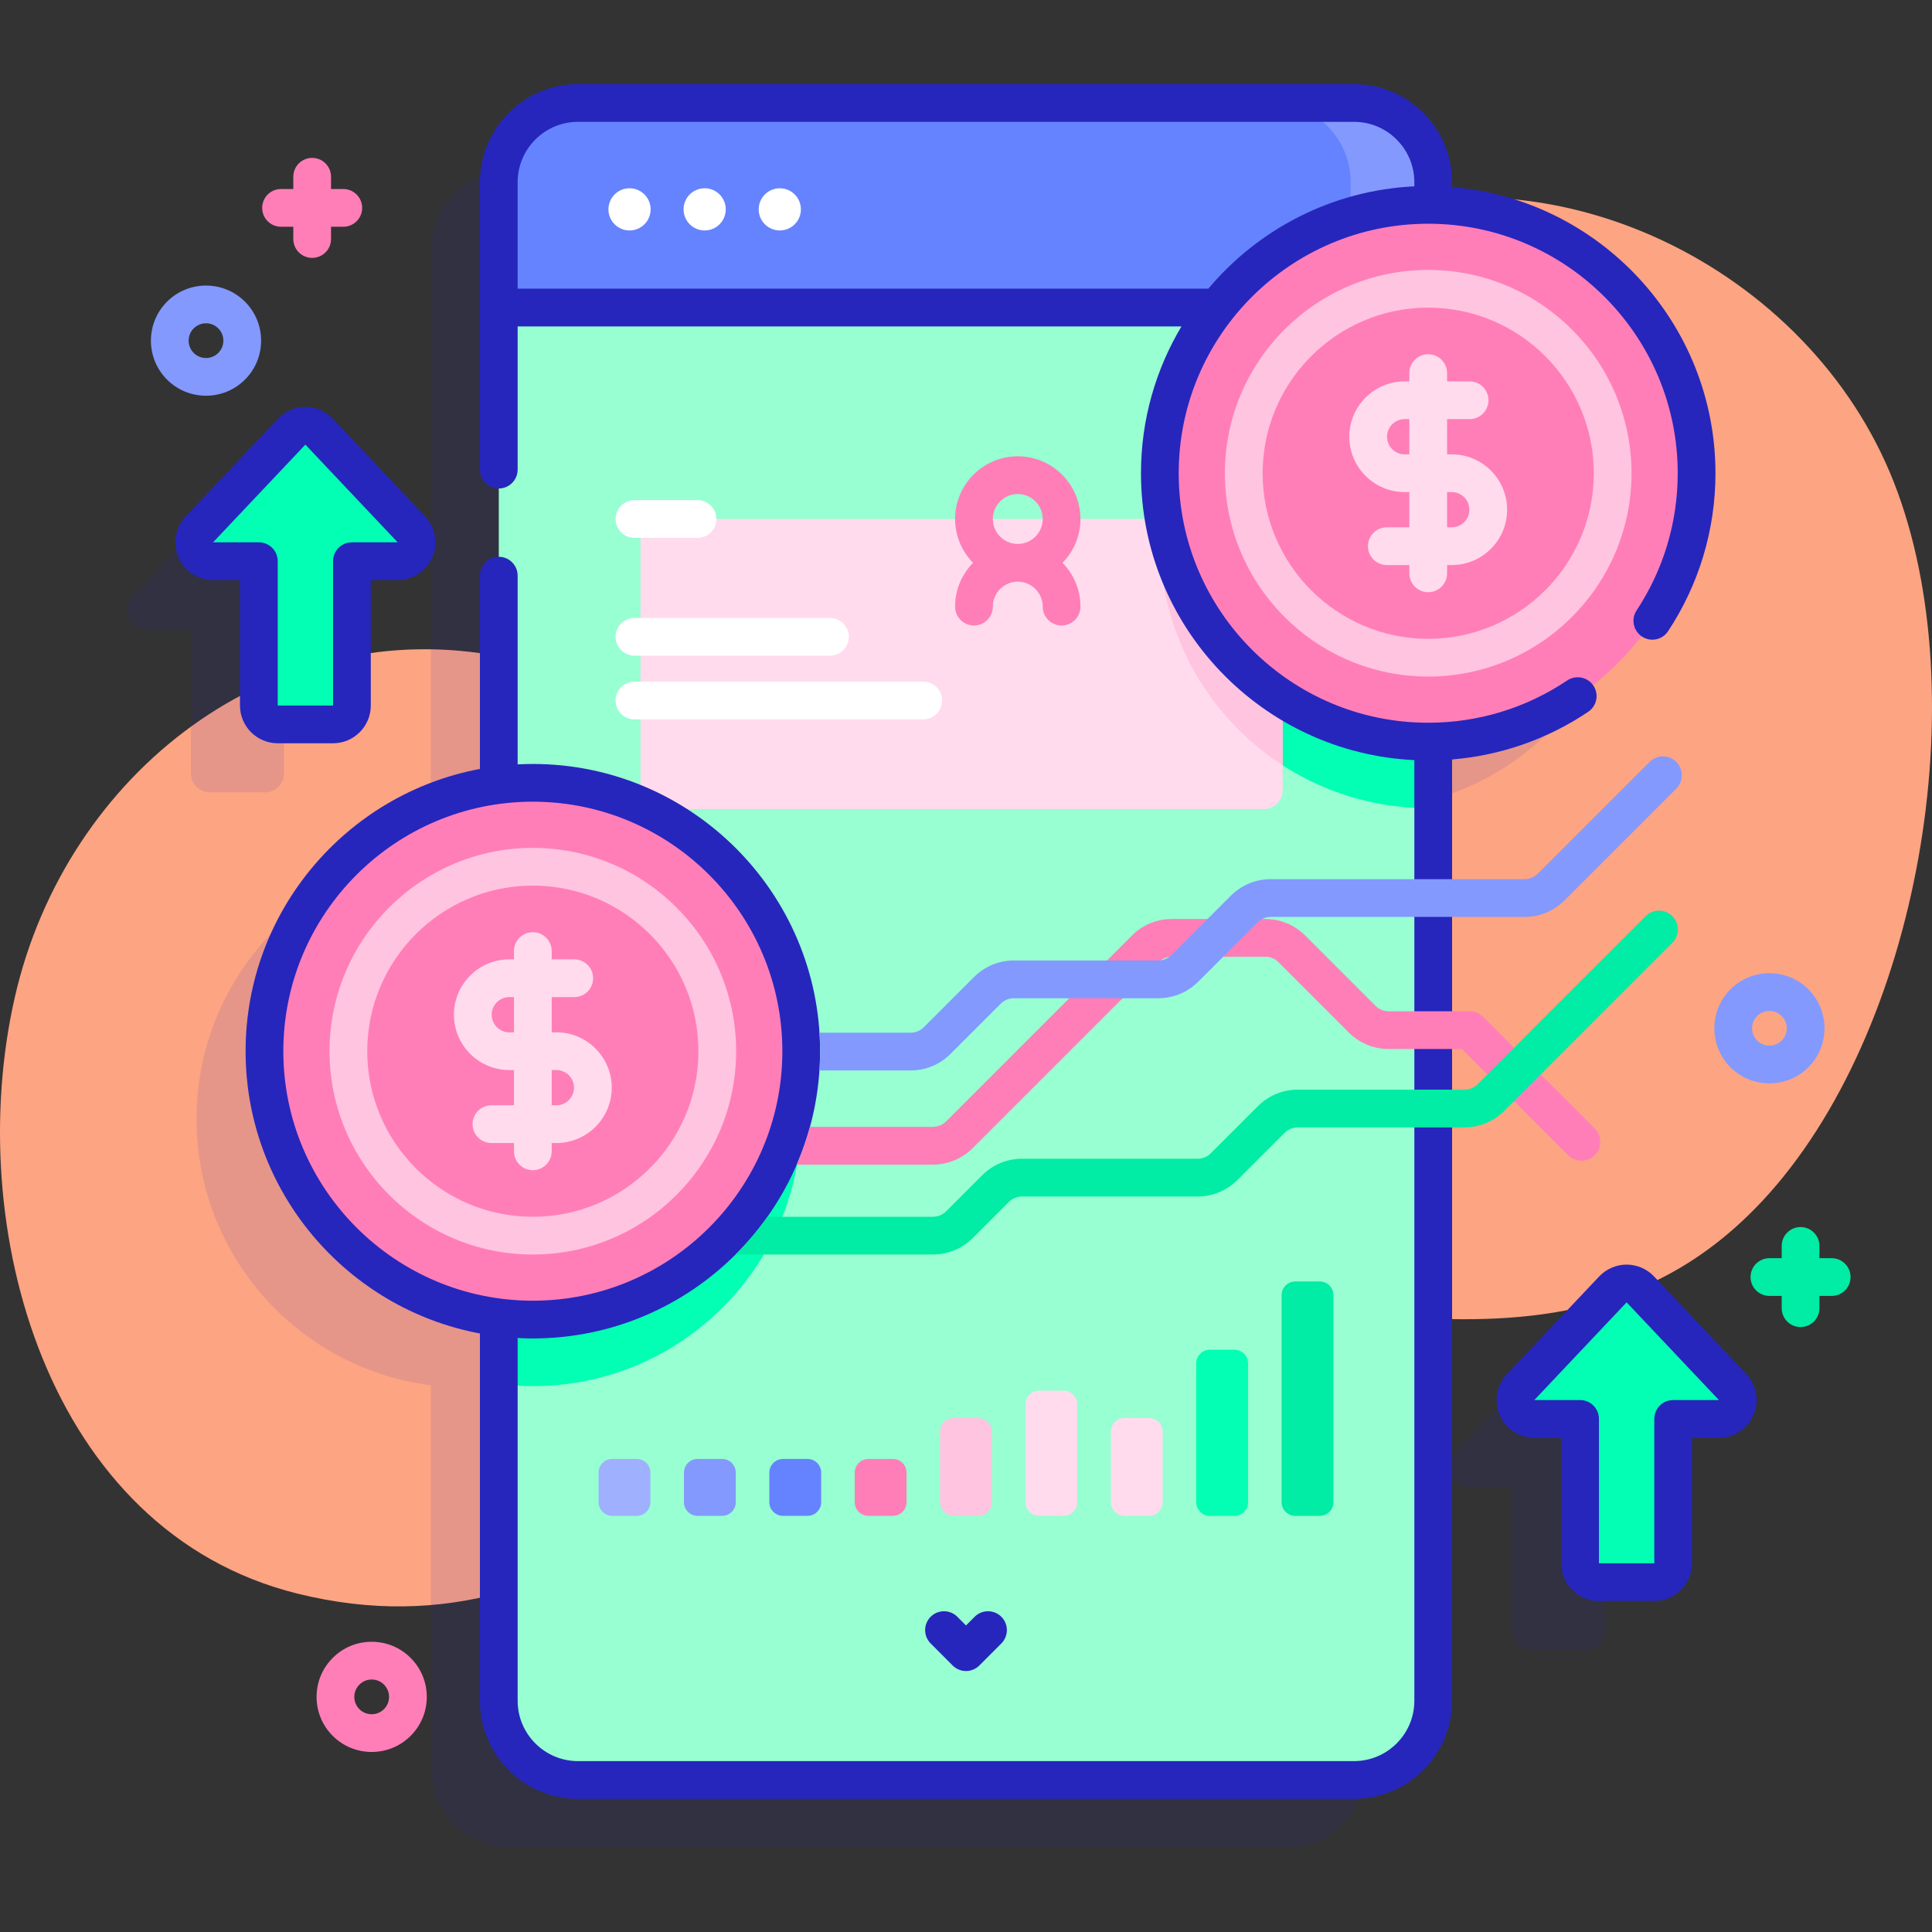
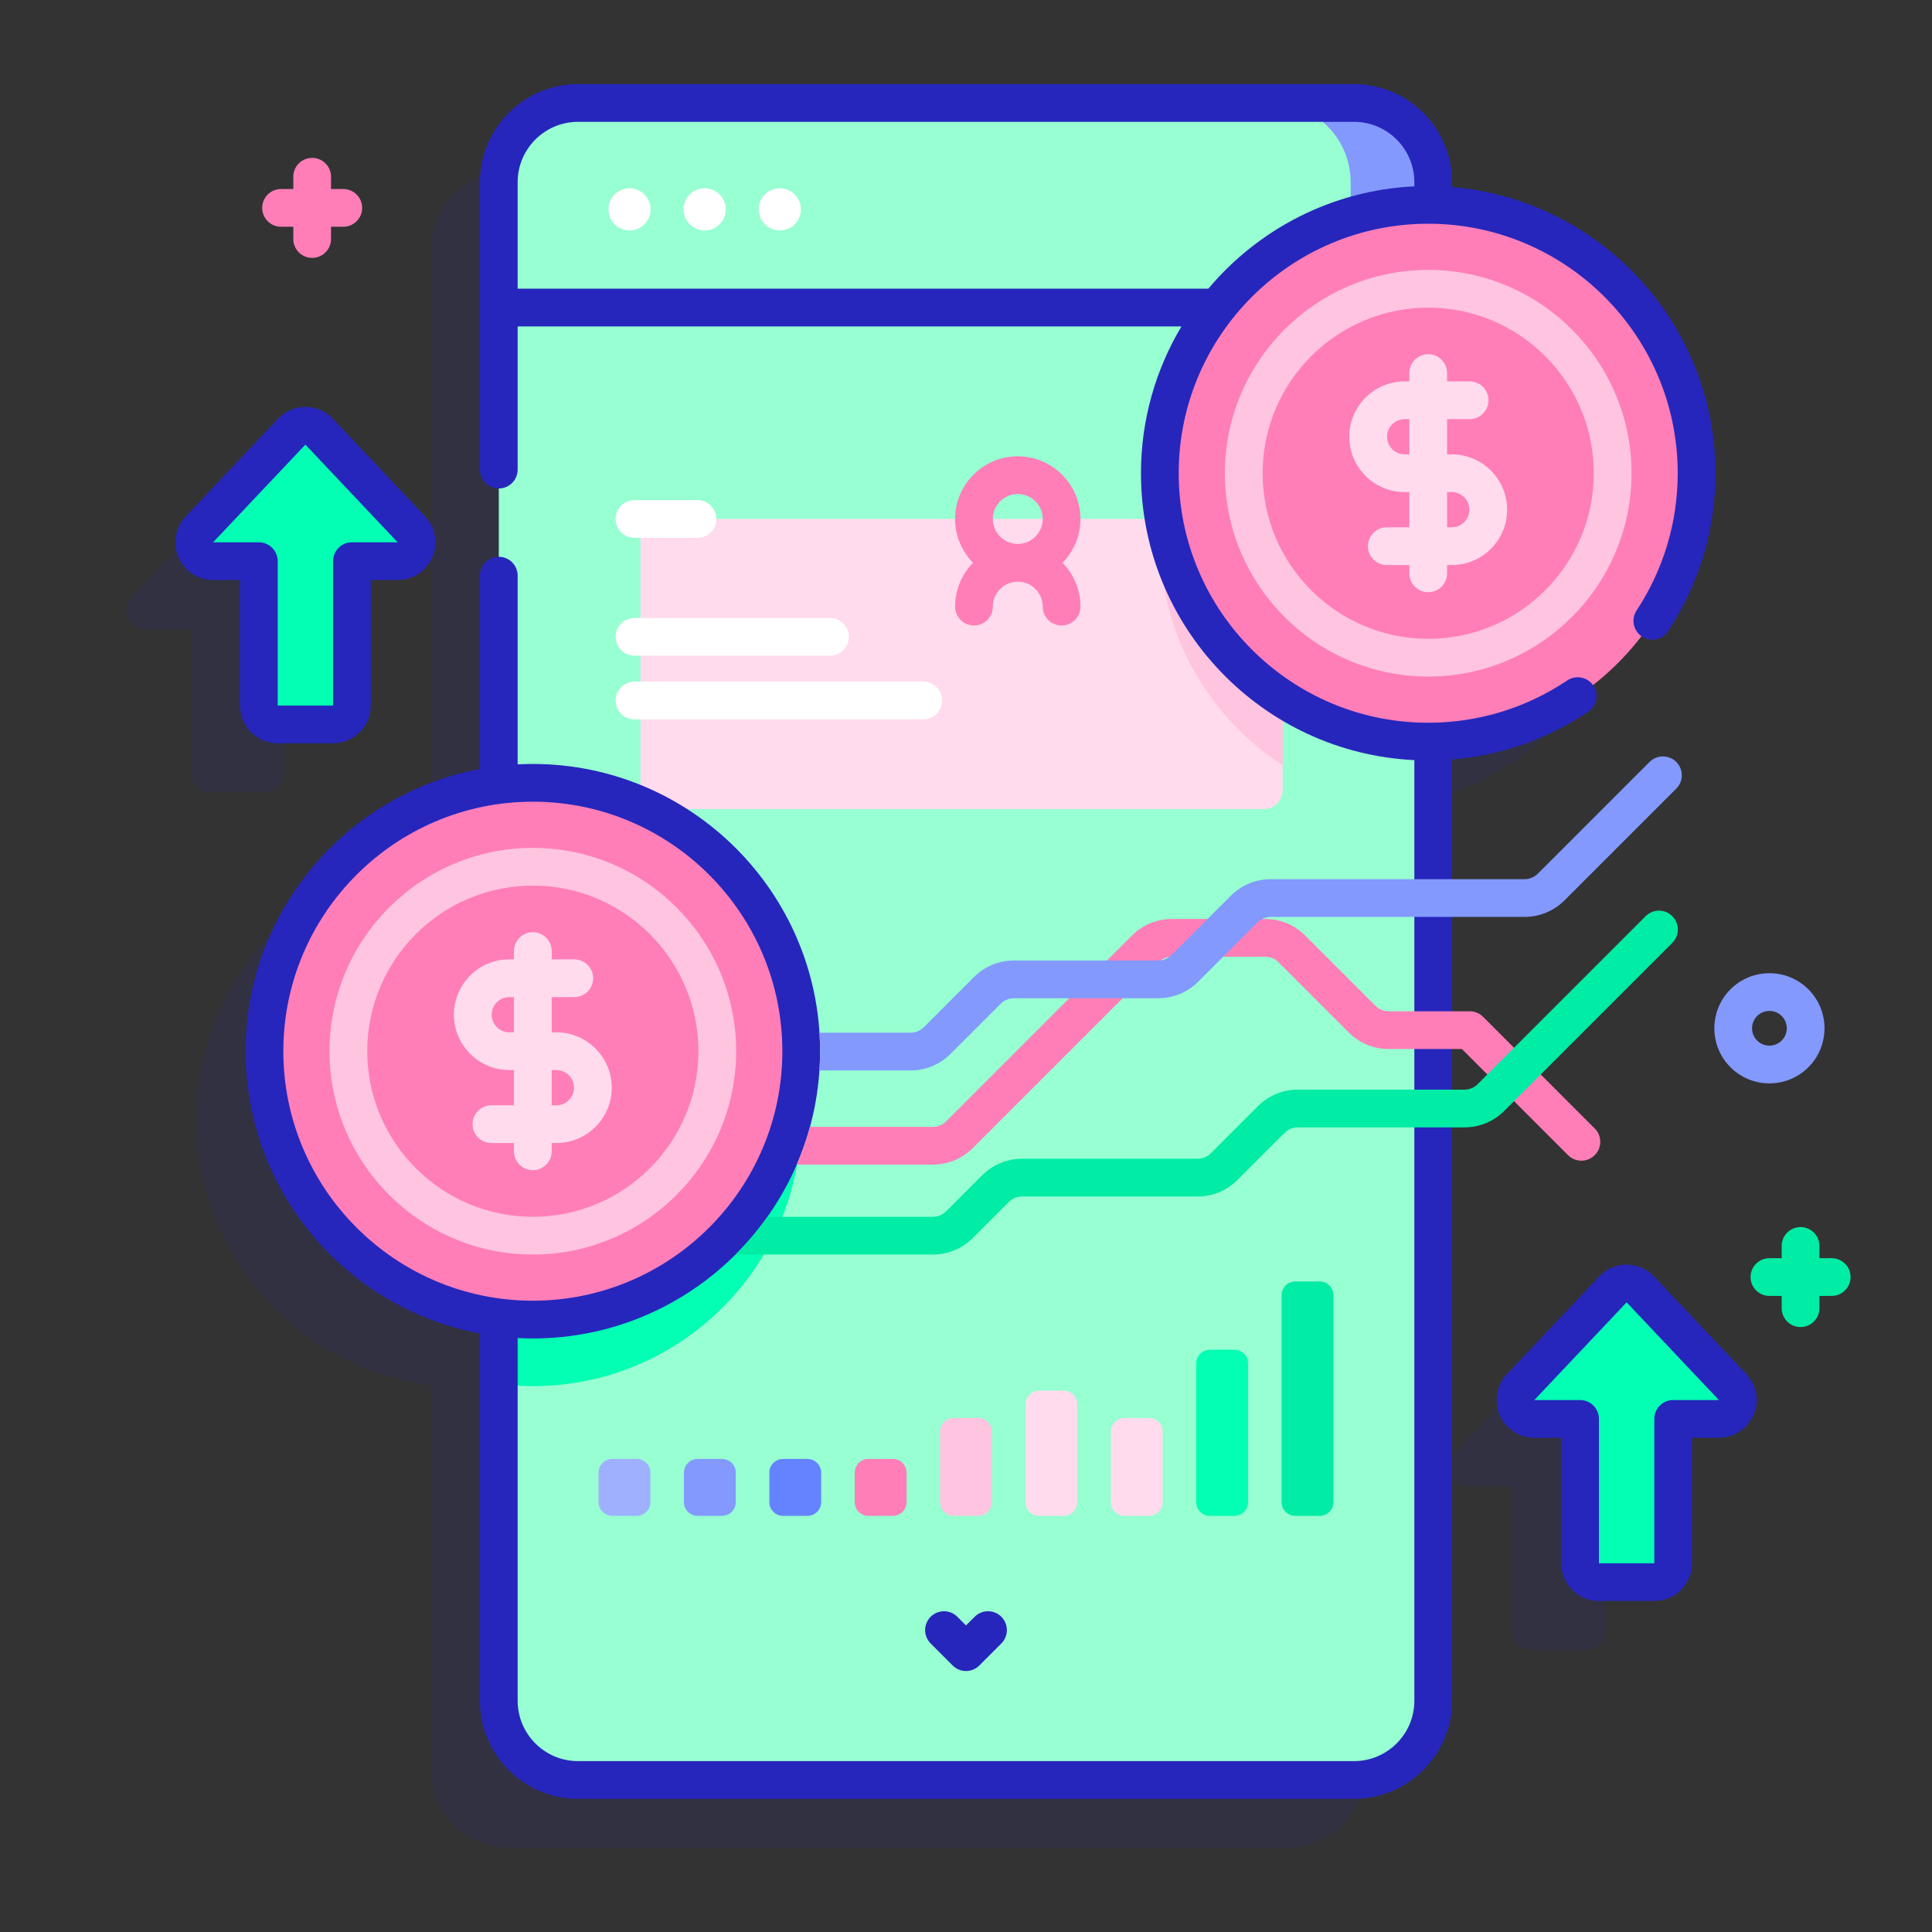
<svg xmlns="http://www.w3.org/2000/svg" id="Capa_1" enable-background="new 0 0 512 512" height="512" viewBox="0 0 512 512" width="512">
  <rect x="0" y="0" width="512" height="512" fill="#333333" stroke="none" />
  <linearGradient id="SVGID_1_" gradientUnits="userSpaceOnUse" x1="222.235" x2="284.235" y1="138.123" y2="329.456">
    <stop offset=".011" stop-color="#dcfdee" />
    <stop offset=".777" stop-color="#ccddfb" />
    <stop offset="1" stop-color="#c7d3ff" />
  </linearGradient>
-   <path d="m501.873 127.75c-22.357-56.888-91.226-91.003-149.556-68.427-68.57 26.539-43.27 131.236-104.983 153.088-32.669 11.568-80.963-31.644-113.969-38.27-60.821-12.211-115.881 30.704-129.439 90.134-13.832 60.63 8.353 141.61 74.967 158.066 79.35 19.602 120.683-51.729 187.249-72.211 68.31-21.019 144.263 28.622 200.814-31.776 41.78-44.621 57.055-134.272 34.917-190.604z" fill="#fda483" />
  <path d="m431.614 143.411c0-38.834-31.13-70.377-69.794-71.088v-6.03c0-11.6-9.4-21-21-21h-205.64c-11.6 0-21 9.4-21 21v159.754c-35.013 4.439-62.093 34.313-62.093 70.531 0 36.219 27.08 66.092 62.093 70.531v101.603c0 11.6 9.4 21 21 21h205.64c11.6 0 21-9.4 21-21v-254.213c38.664-.71 69.794-32.254 69.794-71.088z" fill="#2626bc" opacity=".11" />
  <path d="m441.161 385.594-24.46-25.89c-1.97-2.09-5.29-2.09-7.27 0l-24.45 25.89c-3.02 3.19-.76 8.43 3.63 8.43h12.13v38.26c0 2.76 2.23 5 5 5h14.66c2.76 0 5-2.24 5-5v-38.26h12.13c4.38 0 6.65-5.24 3.63-8.43z" fill="#2626bc" opacity=".11" />
  <path d="m70.261 209.979c2.76 0 5-2.24 5-5v-38.26h12.13c4.38 0 6.65-5.24 3.63-8.43l-24.46-25.89c-1.97-2.09-5.29-2.09-7.27 0l-24.45 25.89c-3.02 3.19-.76 8.43 3.63 8.43h12.13v38.26c0 2.76 2.23 5 5 5z" fill="#2626bc" opacity=".11" />
  <path d="m379.82 48.293v402.42c0 11.6-9.4 21-21 21h-205.64c-11.6 0-21-9.4-21-21v-402.42c0-11.6 9.4-21 21-21h205.64c11.6 0 21 9.4 21 21z" fill="#97ffd2" />
-   <path d="m379.82 71.933v142.22c-.44.01-.89.01-1.33.01-39.28 0-71.12-31.84-71.12-71.12s31.84-71.12 71.12-71.12c.44 0 .89 0 1.33.01z" fill="#02ffb3" />
  <path d="m212.33 296.213c0 39.28-31.84 71.12-71.12 71.12-3.06 0-6.07-.19-9.03-.57v-141.1c2.96-.38 5.97-.57 9.03-.57 39.28 0 71.12 31.84 71.12 71.12z" fill="#02ffb3" />
  <path d="m339.92 142.533v66.88c0 2.76-2.24 5-5 5h-160.19c-2.76 0-5-2.24-5-5v-66.88c0-2.76 2.24-5 5-5h160.19c2.76 0 5 2.24 5 5z" fill="#ffdbed" />
  <path d="m339.92 142.533v60.27c-19.59-12.66-32.55-34.7-32.55-59.76 0-1.85.07-3.69.21-5.51h27.34c2.76 0 5 2.24 5 5z" fill="#ffc4df" />
-   <path d="m379.818 81.5v-33.213c0-11.598-9.402-21-21-21h-205.636c-11.598 0-21 9.402-21 21v33.213z" fill="#6583fe" />
  <path d="m379.82 48.287v33.21h-21.88v-33.21c0-11.6-9.4-21-21-21h21.88c11.6 0 21 9.399 21 21z" fill="#8399fe" />
  <circle cx="166.833" cy="55.483" fill="#fff" r="5.59" />
  <circle cx="186.743" cy="55.483" fill="#fff" r="5.59" />
  <circle cx="206.654" cy="55.483" fill="#fff" r="5.59" />
  <circle cx="378.492" cy="125.411" fill="#ff7eb8" r="71.122" />
  <circle cx="141.209" cy="278.579" fill="#ff7eb8" r="71.122" />
  <path d="m402.981 367.594 24.45-25.89c1.98-2.09 5.3-2.09 7.27 0l24.46 25.89c3.02 3.19.75 8.43-3.63 8.43h-12.13v38.26c0 2.76-2.24 5-5 5h-14.66c-2.77 0-5-2.24-5-5v-38.26h-12.13c-4.39 0-6.65-5.24-3.63-8.43z" fill="#02ffb3" />
  <path d="m52.841 140.289 24.45-25.89c1.98-2.09 5.3-2.09 7.27 0l24.46 25.89c3.02 3.19.75 8.43-3.63 8.43h-12.13v38.26c0 2.76-2.24 5-5 5h-14.66c-2.77 0-5-2.24-5-5v-38.26h-12.13c-4.39 0-6.65-5.24-3.63-8.43z" fill="#02ffb3" />
  <path d="m184.847 142.537h-16.707c-2.762 0-5-2.239-5-5s2.238-5 5-5h16.707c2.762 0 5 2.239 5 5s-2.238 5-5 5z" fill="#fff" />
  <path d="m219.95 173.764h-51.81c-2.762 0-5-2.239-5-5s2.238-5 5-5h51.81c2.762 0 5 2.239 5 5s-2.239 5-5 5z" fill="#fff" />
  <path d="m244.66 190.647h-76.52c-2.762 0-5-2.239-5-5s2.238-5 5-5h76.52c2.762 0 5 2.239 5 5s-2.239 5-5 5z" fill="#fff" />
  <path d="m240.24 390.255v7.844c0 1.998-1.62 3.618-3.618 3.618h-6.498c-1.998 0-3.618-1.62-3.618-3.618v-7.844c0-1.998 1.62-3.618 3.618-3.618h6.498c1.999 0 3.618 1.62 3.618 3.618z" fill="#ff7eb8" />
  <path d="m262.867 379.401v18.698c0 1.998-1.62 3.618-3.618 3.618h-6.498c-1.998 0-3.618-1.62-3.618-3.618v-18.698c0-1.998 1.62-3.618 3.618-3.618h6.498c1.998 0 3.618 1.62 3.618 3.618z" fill="#ffc4df" />
  <path d="m217.614 390.255v7.844c0 1.998-1.62 3.618-3.618 3.618h-6.498c-1.998 0-3.618-1.62-3.618-3.618v-7.844c0-1.998 1.62-3.618 3.618-3.618h6.498c1.998 0 3.618 1.62 3.618 3.618z" fill="#6583fe" />
  <path d="m194.987 390.255v7.844c0 1.998-1.62 3.618-3.618 3.618h-6.498c-1.998 0-3.618-1.62-3.618-3.618v-7.844c0-1.998 1.62-3.618 3.618-3.618h6.498c1.999 0 3.618 1.62 3.618 3.618z" fill="#8399fe" />
  <path d="m172.361 390.255v7.844c0 1.998-1.62 3.618-3.618 3.618h-6.498c-1.998 0-3.618-1.62-3.618-3.618v-7.844c0-1.998 1.62-3.618 3.618-3.618h6.498c1.998 0 3.618 1.62 3.618 3.618z" fill="#9fb0fe" />
  <path d="m285.493 372.165v25.933c0 1.998-1.62 3.618-3.618 3.618h-6.498c-1.998 0-3.618-1.62-3.618-3.618v-25.933c0-1.998 1.62-3.618 3.618-3.618h6.498c1.999.001 3.618 1.62 3.618 3.618z" fill="#ffdbed" />
  <path d="m308.12 379.401v18.698c0 1.998-1.62 3.618-3.618 3.618h-6.498c-1.998 0-3.618-1.62-3.618-3.618v-18.698c0-1.998 1.62-3.618 3.618-3.618h6.498c1.998 0 3.618 1.62 3.618 3.618z" fill="#ffdbed" />
  <path d="m330.746 361.312v36.787c0 1.998-1.62 3.618-3.618 3.618h-6.498c-1.998 0-3.618-1.62-3.618-3.618v-36.787c0-1.998 1.62-3.618 3.618-3.618h6.498c1.999 0 3.618 1.62 3.618 3.618z" fill="#02ffb3" />
  <path d="m353.373 343.223v54.876c0 1.998-1.62 3.618-3.618 3.618h-6.498c-1.998 0-3.618-1.62-3.618-3.618v-54.876c0-1.998 1.62-3.618 3.618-3.618h6.498c1.998 0 3.618 1.62 3.618 3.618z" fill="#01eca5" />
-   <path d="m54.592 104.871c-3.739 0-7.479-1.424-10.326-4.271-5.694-5.693-5.694-14.958 0-20.651 5.693-5.693 14.958-5.693 20.651 0 2.758 2.758 4.277 6.425 4.277 10.325 0 3.901-1.519 7.568-4.278 10.327v-.001.001c-2.845 2.846-6.585 4.27-10.324 4.27zm0-19.197c-1.179 0-2.357.449-3.254 1.346-1.795 1.795-1.795 4.716 0 6.511 1.794 1.793 4.715 1.793 6.509 0v-.001c.869-.869 1.348-2.024 1.348-3.255 0-1.229-.479-2.385-1.348-3.254-.898-.898-2.076-1.347-3.255-1.347z" fill="#8399fe" />
  <path d="m468.916 287.103c-3.74 0-7.479-1.423-10.326-4.271-5.693-5.692-5.693-14.957 0-20.651 5.695-5.694 14.959-5.693 20.652-.001 5.694 5.695 5.693 14.96 0 20.652v.001c-2.847 2.847-6.587 4.27-10.326 4.27zm6.791-7.805h.01zm-6.79-11.392c-1.179 0-2.357.448-3.255 1.346-1.794 1.795-1.795 4.716 0 6.511 1.794 1.793 4.714 1.794 6.51-.001 1.794-1.794 1.794-4.715-.001-6.51-.898-.897-2.076-1.346-3.254-1.346z" fill="#8399fe" />
-   <path d="m98.5 464.287c-3.739 0-7.479-1.424-10.326-4.271-2.758-2.758-4.277-6.425-4.277-10.325s1.519-7.567 4.278-10.326c2.757-2.758 6.424-4.277 10.325-4.277s7.568 1.52 10.326 4.278 4.277 6.425 4.277 10.325-1.519 7.567-4.278 10.326v-.001.001c-2.846 2.846-6.586 4.27-10.325 4.27zm0-19.199c-1.229 0-2.385.479-3.254 1.349-.87.87-1.349 2.025-1.349 3.255s.479 2.385 1.348 3.254c1.795 1.795 4.715 1.794 6.509.001v-.001c.869-.869 1.348-2.024 1.348-3.254s-.479-2.385-1.348-3.254c-.869-.871-2.025-1.35-3.254-1.35z" fill="#ff7eb8" />
  <path d="m90.977 50.093h-3.25v-3.25c0-2.762-2.239-5-5-5s-5 2.238-5 5v3.25h-3.25c-2.761 0-5 2.238-5 5s2.239 5 5 5h3.25v3.25c0 2.762 2.239 5 5 5s5-2.238 5-5v-3.25h3.25c2.761 0 5-2.238 5-5s-2.239-5-5-5z" fill="#ff7eb8" />
  <path d="m485.416 333.433h-3.25v-3.25c0-2.762-2.239-5-5-5s-5 2.238-5 5v3.25h-3.25c-2.761 0-5 2.238-5 5s2.239 5 5 5h3.25v3.25c0 2.762 2.239 5 5 5s5-2.238 5-5v-3.25h3.25c2.761 0 5-2.238 5-5s-2.239-5-5-5z" fill="#01eca5" />
  <path d="m378.492 179.294c-29.711 0-53.883-24.172-53.883-53.883s24.172-53.883 53.883-53.883 53.883 24.172 53.883 53.883-24.172 53.883-53.883 53.883zm0-97.766c-24.197 0-43.883 19.686-43.883 43.883s19.686 43.883 43.883 43.883 43.883-19.686 43.883-43.883-19.686-43.883-43.883-43.883z" fill="#ffc4df" />
  <path d="m384.735 120.41h-1.243v-9.335h5.974c2.761 0 5-2.238 5-5s-2.239-5-5-5h-5.974v-2.199c0-2.762-2.239-5-5-5s-5 2.238-5 5v2.199h-1.243c-8.088 0-14.667 6.579-14.667 14.667s6.58 14.668 14.667 14.668h1.243v9.335h-5.974c-2.761 0-5 2.238-5 5s2.239 5 5 5h5.974v2.198c0 2.762 2.239 5 5 5s5-2.238 5-5v-2.198h1.243c8.088 0 14.667-6.58 14.667-14.668s-6.579-14.667-14.667-14.667zm-12.486 0c-2.574 0-4.667-2.094-4.667-4.668 0-2.573 2.094-4.667 4.667-4.667h1.243v9.335zm12.486 19.335h-1.243v-9.335h1.243c2.574 0 4.667 2.094 4.667 4.667 0 2.574-2.093 4.668-4.667 4.668z" fill="#ffdbed" />
  <path d="m141.208 332.462c-29.711 0-53.883-24.172-53.883-53.883s24.172-53.883 53.883-53.883 53.883 24.172 53.883 53.883-24.172 53.883-53.883 53.883zm0-97.766c-24.197 0-43.883 19.686-43.883 43.883s19.686 43.883 43.883 43.883 43.883-19.686 43.883-43.883-19.685-43.883-43.883-43.883z" fill="#ffc4df" />
  <path d="m147.452 273.578h-1.243v-9.335h5.974c2.761 0 5-2.238 5-5s-2.239-5-5-5h-5.974v-2.199c0-2.762-2.239-5-5-5s-5 2.238-5 5v2.199h-1.243c-8.088 0-14.667 6.579-14.667 14.667s6.58 14.668 14.667 14.668h1.243v9.335h-5.974c-2.761 0-5 2.238-5 5s2.239 5 5 5h5.974v2.198c0 2.762 2.239 5 5 5s5-2.238 5-5v-2.198h1.243c8.088 0 14.667-6.58 14.667-14.668s-6.579-14.667-14.667-14.667zm-12.486 0c-2.574 0-4.667-2.094-4.667-4.668 0-2.573 2.094-4.667 4.667-4.667h1.243v9.335zm12.486 19.335h-1.243v-9.335h1.243c2.574 0 4.667 2.094 4.667 4.667 0 2.574-2.094 4.668-4.667 4.668z" fill="#ffdbed" />
  <g fill="#2626bc">
    <path d="m256 442.837c1.328 0 2.601-.528 3.539-1.468l5.83-5.84c1.951-1.954 1.948-5.12-.006-7.07-1.954-1.951-5.12-1.949-7.071.006l-2.292 2.295-2.292-2.295c-1.951-1.955-5.117-1.957-7.071-.006-1.954 1.95-1.957 5.116-.006 7.07l5.83 5.84c.938.939 2.211 1.468 3.539 1.468z" />
    <path d="m420.9 188.631c2.292-1.541 2.901-4.647 1.361-6.939-1.541-2.291-4.647-2.898-6.939-1.361-10.905 7.329-23.641 11.203-36.83 11.203-36.46 0-66.122-29.662-66.122-66.122s29.662-66.122 66.122-66.122c36.459 0 66.122 29.662 66.122 66.122 0 12.976-3.769 25.548-10.898 36.355-1.521 2.305-.885 5.406 1.42 6.927 2.306 1.521 5.406.885 6.927-1.421 8.211-12.446 12.552-26.922 12.552-41.861 0-39.842-30.773-72.61-69.795-75.839v-1.285c0-14.337-11.664-26-26-26h-205.638c-14.336 0-26 11.663-26 26v76.163c0 2.762 2.239 5 5 5s5-2.238 5-5v-37.951h175.919c-6.806 11.395-10.73 24.701-10.73 38.911 0 40.742 32.175 74.105 72.448 76.029v249.273c0 8.822-7.178 16-16 16h-205.637c-8.822 0-16-7.178-16-16v-96.12c1.334.07 2.676.108 4.027.108 41.974 0 76.122-34.148 76.122-76.122s-34.148-76.122-76.122-76.122c-1.351 0-2.693.038-4.027.108v-50.015c0-2.762-2.239-5-5-5s-5 2.238-5 5v51.225c-35.293 6.604-62.095 37.624-62.095 74.805s26.801 68.2 62.095 74.805v97.329c0 14.337 11.664 26 26 26h205.637c14.336 0 26-11.663 26-26v-249.45c12.91-1.064 25.275-5.372 36.081-12.633zm-283.718-112.131v-28.213c0-8.822 7.178-16 16-16h205.637c8.822 0 16 7.178 16 16v1.095c-21.878 1.045-41.357 11.373-54.595 27.118zm-62.095 202.079c0-36.46 29.662-66.122 66.122-66.122s66.122 29.662 66.122 66.122-29.662 66.122-66.122 66.122-66.122-29.662-66.122-66.122z" />
    <path d="m462.799 364.158-24.458-25.89c-1.88-1.991-4.53-3.134-7.269-3.134-2.739 0-5.389 1.142-7.27 3.133l-24.459 25.891c-2.745 2.905-3.496 7.154-1.914 10.825 1.582 3.67 5.187 6.042 9.184 6.042h7.125v33.257c0 5.514 4.486 10 10 10h14.667c5.514 0 10-4.486 10-10v-33.257h7.126c3.997 0 7.602-2.372 9.183-6.042 1.581-3.671.829-7.92-1.915-10.825zm-19.395 6.867c-2.761 0-5 2.238-5 5v38.257h-14.667v-38.257c0-2.762-2.239-5-5-5h-12.125l24.458-25.891 24.459 25.891z" />
    <path d="m73.597 196.976h14.667c5.514 0 10-4.486 10-10v-33.256h7.126c3.997 0 7.602-2.372 9.183-6.042 1.582-3.671.831-7.92-1.914-10.825l-24.459-25.891c-1.88-1.99-4.529-3.132-7.268-3.132-2.738 0-5.388 1.141-7.27 3.132l-24.459 25.891c-2.745 2.905-3.496 7.154-1.914 10.825 1.582 3.67 5.187 6.042 9.184 6.042h7.125v33.257c-.001 5.513 4.485 9.999 9.999 9.999zm-17.126-53.256 24.458-25.891 24.459 25.891h-12.125c-2.761 0-5 2.238-5 5v38.257h-14.666v-38.257c0-2.762-2.239-5-5-5z" />
  </g>
  <path d="m286.335 137.537c0-9.16-7.453-16.613-16.613-16.613s-16.613 7.453-16.613 16.613c0 4.518 1.818 8.615 4.755 11.613-2.936 2.998-4.755 7.095-4.755 11.613 0 2.762 2.239 5 5 5s5-2.238 5-5c0-3.646 2.967-6.613 6.613-6.613s6.613 2.967 6.613 6.613c0 2.762 2.239 5 5 5s5-2.238 5-5c0-4.518-1.818-8.615-4.755-11.613 2.937-2.998 4.755-7.095 4.755-11.613zm-16.613-6.613c3.646 0 6.613 2.967 6.613 6.613s-2.967 6.613-6.613 6.613-6.613-2.967-6.613-6.613 2.967-6.613 6.613-6.613z" fill="#ff7eb8" />
  <path d="m422.62 306.13c-1.95 1.95-5.11 1.95-7.07 0l-28.12-28.13h-19.39c-4.01 0-7.78-1.56-10.61-4.39l-18.6-18.6c-.95-.95-2.2-1.47-3.54-1.47h-24.71c-1.34 0-2.59.52-3.54 1.47l-49.22 49.22c-2.84 2.84-6.6 4.4-10.61 4.4h-36.07c1.4-3.22 2.57-6.56 3.51-10h32.56c1.34 0 2.59-.52 3.54-1.47l49.22-49.22c2.83-2.84 6.6-4.4 10.61-4.4h24.71c4.01 0 7.78 1.56 10.61 4.4l18.6 18.6c.95.95 2.2 1.46 3.54 1.46h21.46c1.33 0 2.6.53 3.54 1.47l29.58 29.59c1.96 1.95 1.96 5.12 0 7.07z" fill="#ff7eb8" />
  <path d="m444.23 208.99-29.61 29.61c-2.84 2.83-6.6 4.39-10.61 4.39h-67.24c-1.33 0-2.59.52-3.53 1.47l-15.69 15.69c-2.83 2.83-6.6 4.39-10.61 4.39h-38.22c-1.34 0-2.59.52-3.54 1.47l-13.28 13.28c-2.83 2.83-6.6 4.39-10.61 4.39h-24.13c.11-1.69.17-3.39.17-5.1 0-1.65-.05-3.28-.16-4.9h24.12c1.34 0 2.59-.52 3.54-1.47l13.28-13.28c2.83-2.83 6.6-4.39 10.61-4.39h38.22c1.34 0 2.59-.52 3.54-1.46l15.69-15.69c2.83-2.84 6.6-4.4 10.6-4.4h67.24c1.32 0 2.6-.53 3.53-1.46l29.61-29.61c1.96-1.95 5.12-1.95 7.08 0 1.95 1.95 1.95 5.12 0 7.07z" fill="#8399fe" />
  <path d="m443.18 249.87-44.5 44.5c-2.84 2.84-6.6 4.4-10.61 4.4h-44.11c-1.34 0-2.6.52-3.54 1.46l-12.46 12.46c-2.83 2.83-6.6 4.39-10.6 4.39h-46.48c-1.34 0-2.59.52-3.54 1.46l-9.52 9.53c-2.84 2.83-6.6 4.39-10.61 4.39h-52.28c3.09-3.09 5.92-6.43 8.45-10h43.83c1.34 0 2.59-.52 3.54-1.46l9.52-9.53c2.84-2.83 6.6-4.39 10.61-4.39h46.48c1.33 0 2.59-.52 3.53-1.46l12.46-12.46c2.83-2.83 6.6-4.39 10.61-4.39h44.11c1.34 0 2.59-.52 3.54-1.47l44.5-44.5c1.96-1.96 5.12-1.96 7.07 0 1.96 1.95 1.96 5.11 0 7.07z" fill="#01eca5" />
</svg>